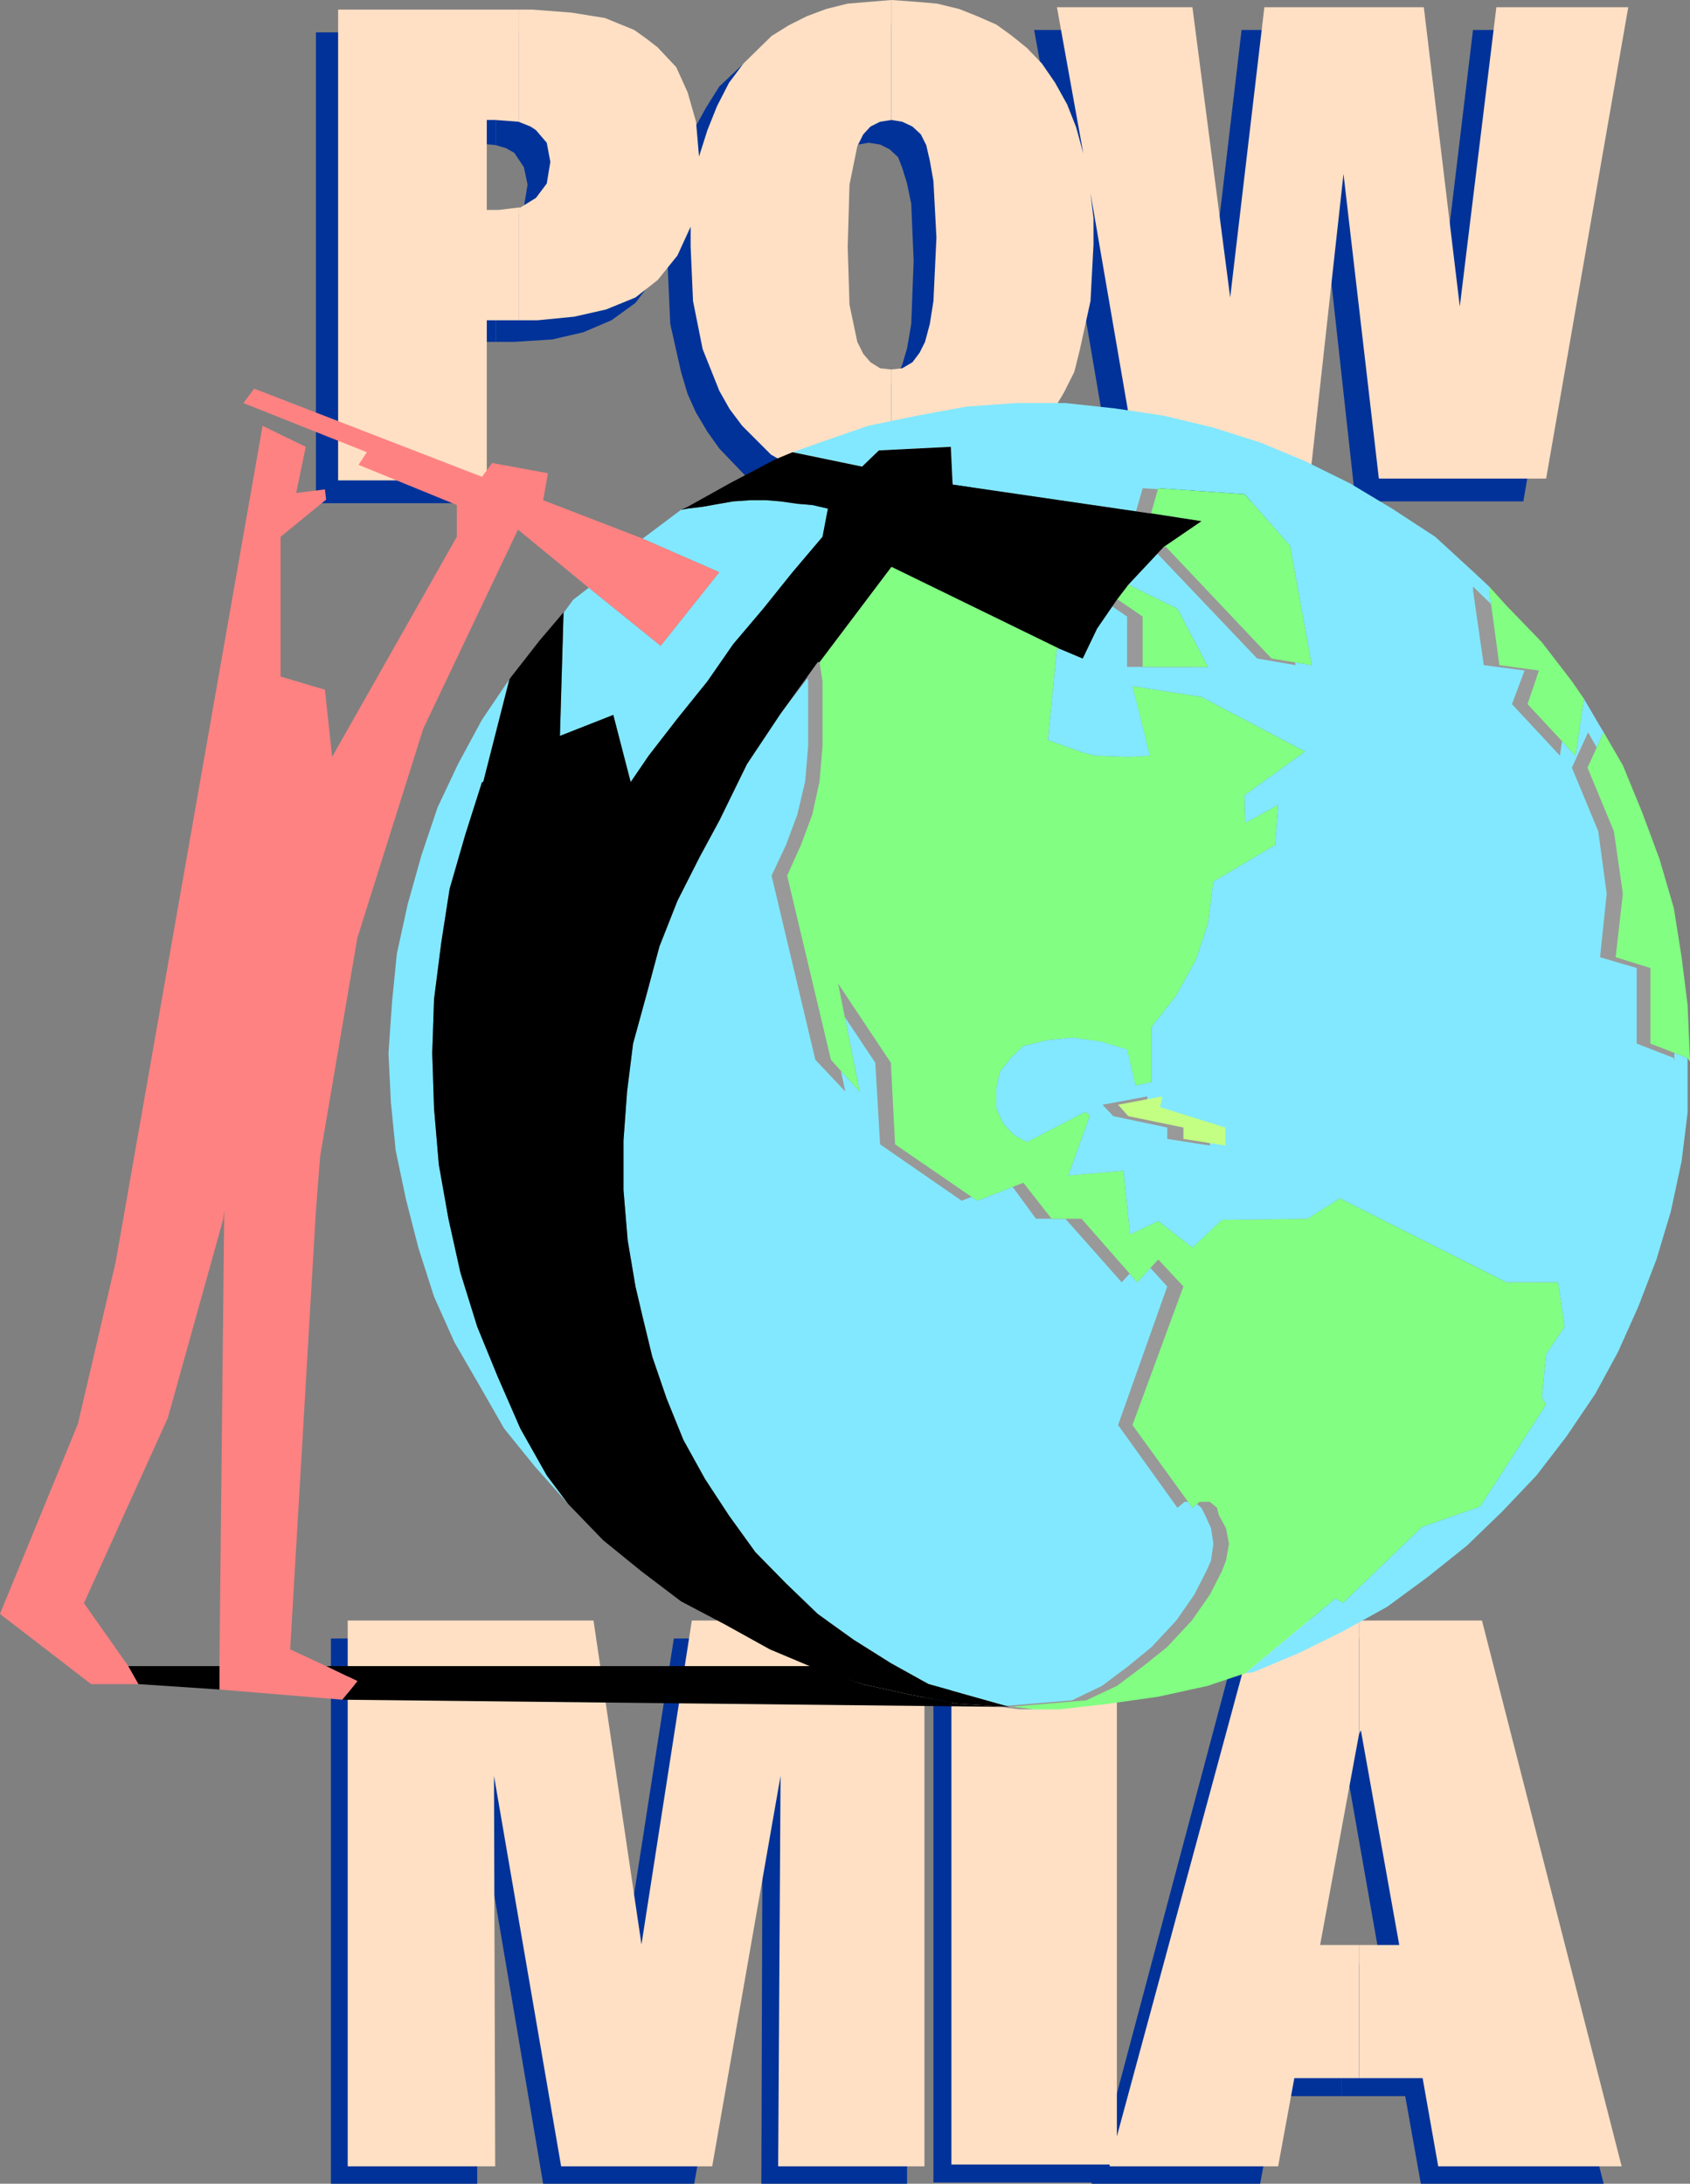
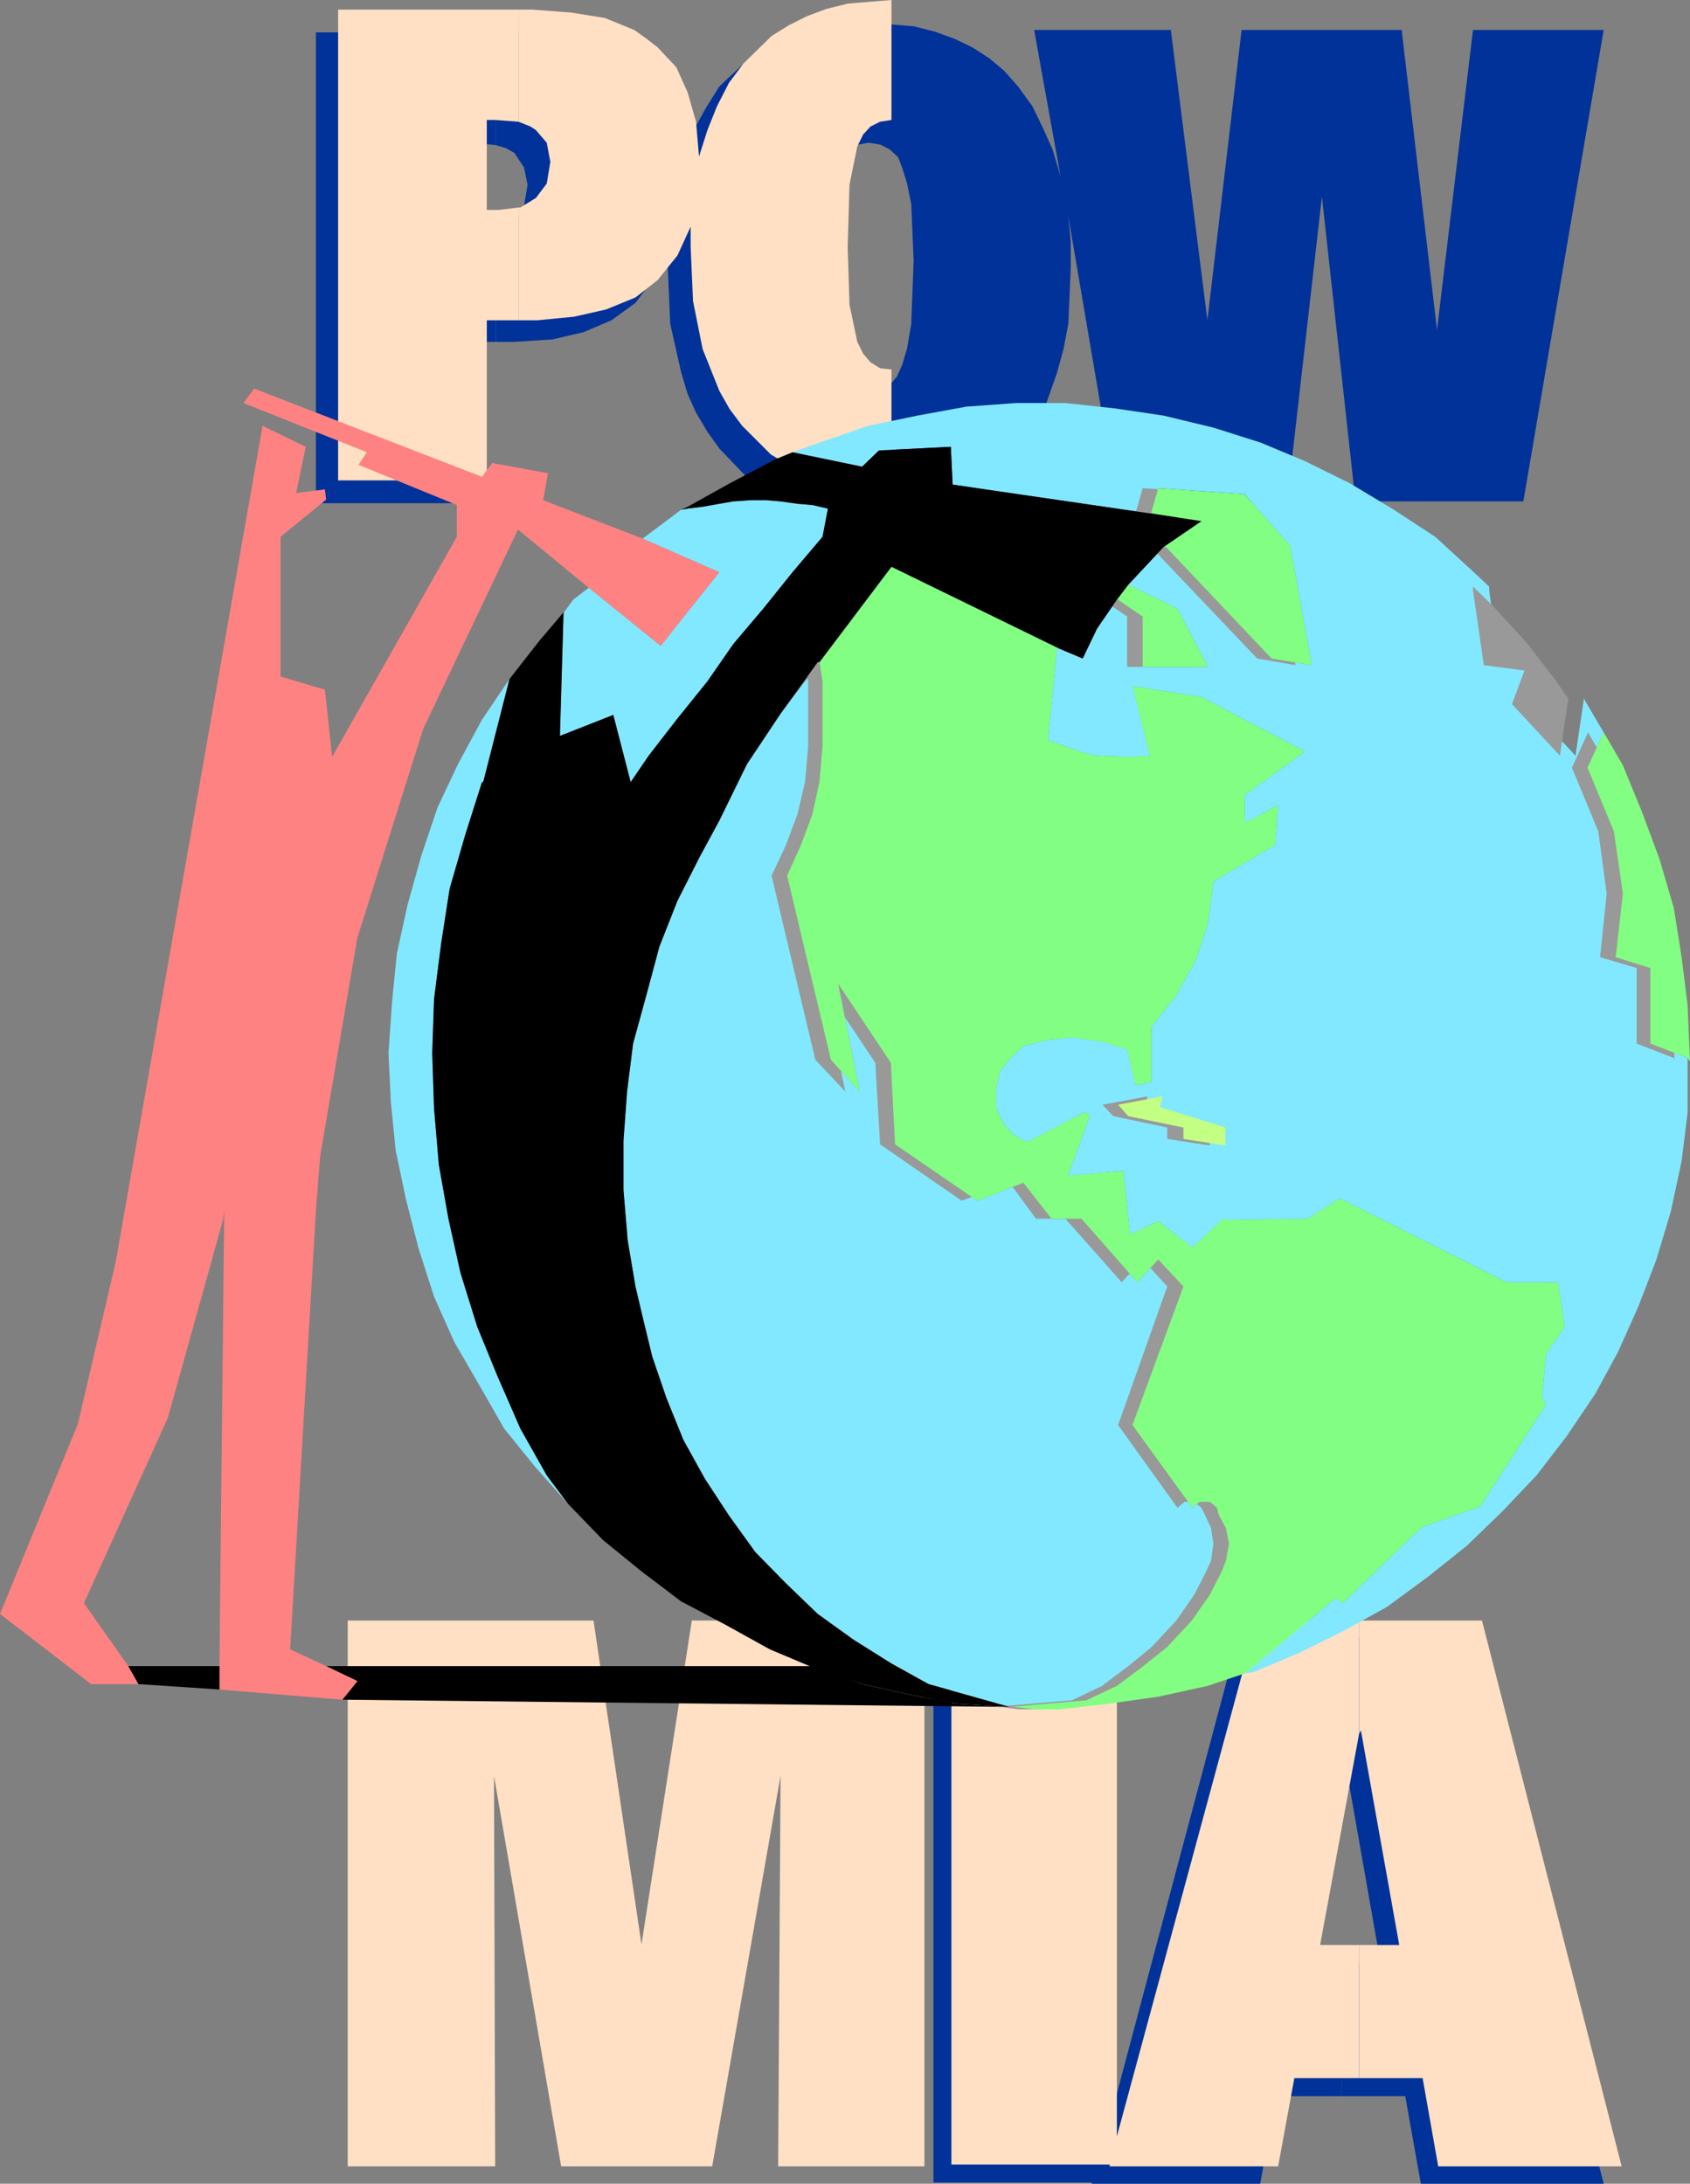
<svg xmlns="http://www.w3.org/2000/svg" xmlns:ns1="http://sodipodi.sourceforge.net/DTD/sodipodi-0.dtd" xmlns:ns2="http://www.inkscape.org/namespaces/inkscape" version="1.0" width="120.502mm" height="155.668mm" id="svg32" ns1:docname="POW &amp; MIA.wmf">
  <rect width="100%" height="100%" fill="#808080" stroke="none" />
  <ns1:namedview id="namedview32" pagecolor="#ffffff" bordercolor="#000000" borderopacity="0.25" ns2:showpageshadow="2" ns2:pageopacity="0.0" ns2:pagecheckerboard="0" ns2:deskcolor="#d1d1d1" ns2:document-units="mm" />
  <defs id="defs1">
    <pattern id="WMFhbasepattern" patternUnits="userSpaceOnUse" width="6" height="6" x="0" y="0" />
  </defs>
  <path style="fill:#003299;fill-opacity:1;fill-rule:evenodd;stroke:none" d="m 361.575,529.049 v 35.712 h 17.126 l 4.201,23.592 h 49.276 L 394.372,441.467 h -32.797 v 31.349 l 0.323,-1.616 10.178,57.85 z" id="path1" />
  <path style="fill:#003299;fill-opacity:1;fill-rule:evenodd;stroke:none" d="M 361.575,472.816 V 441.467 H 333.625 L 296.627,580.435 V 441.467 h -45.076 v 146.563 h 42.652 v 0.323 h 45.399 l 4.362,-23.592 h 17.61 v -35.712 h -10.825 z" id="path2" />
-   <path style="fill:#003299;fill-opacity:1;fill-rule:evenodd;stroke:none" d="M 89.182,588.353 V 441.467 h 65.756 l 13.086,87.259 13.571,-87.259 h 62.847 v 146.886 h -39.259 l 0.323,-104.873 -18.418,104.873 H 146.375 L 128.603,483.481 v 104.873 z" id="path3" />
  <path style="fill:#ffe0c4;fill-opacity:1;fill-rule:evenodd;stroke:none" d="m 366.26,524.04 v 35.873 h 17.126 l 4.201,23.754 h 49.438 L 399.38,436.619 h -33.12 v 30.541 l 0.485,-0.97 10.34,57.85 z" id="path4" />
  <path style="fill:#ffe0c4;fill-opacity:1;fill-rule:evenodd;stroke:none" d="M 366.26,467.16 V 436.619 H 338.633 L 300.989,575.588 V 436.619 H 256.398 v 146.563 h 42.652 v 0.485 h 45.399 l 4.362,-23.754 h 17.449 V 524.04 h -10.502 z" id="path5" />
  <path style="fill:#ffe0c4;fill-opacity:1;fill-rule:evenodd;stroke:none" d="M 93.706,583.667 V 436.619 h 66.24 l 12.925,87.259 13.571,-87.259 h 62.686 v 147.048 h -39.421 l 0.646,-105.196 -18.418,105.196 h -40.714 l -18.095,-105.196 0.323,105.196 z" id="path6" />
  <path style="fill:#000000;fill-opacity:1;fill-rule:evenodd;stroke:none" d="m 92.252,457.949 4.039,-5.009 -8.401,-4.04 H 218.916 l 13.41,4.848 13.248,2.909 12.602,2.424 13.894,0.808 z" id="path7" />
  <path style="fill:#003299;fill-opacity:1;fill-rule:evenodd;stroke:none" d="m 234.103,105.681 v 32.318 l 11.794,-0.97 10.825,-3.232 9.855,-5.171 4.039,-3.393 3.716,-3.878 3.393,-4.686 3.07,-4.686 4.039,-11.473 1.777,-6.464 1.292,-6.787 0.646,-15.028 v -7.272 l -0.646,-6.625 13.086,76.756 h 45.884 l 9.371,-82.088 9.047,82.088 h 45.237 L 432.178,8.08 H 396.957 L 387.263,88.875 377.731,8.08 H 334.594 L 325.385,86.29 315.53,8.08 h -36.836 l 7.109,39.428 -2.1,-7.11 -2.747,-6.14 -2.747,-5.656 -3.877,-5.333 -3.716,-4.201 -4.039,-3.393 -4.524,-2.909 -4.685,-2.262 -5.332,-1.939 -5.655,-1.454 -5.655,-0.485 -6.624,-0.485 V 38.459 l 3.07,0.485 2.585,1.293 2.262,2.101 1.131,2.909 1.292,4.201 1.131,5.494 0.646,15.351 -0.646,16.967 -1.131,6.625 -1.292,4.363 -1.454,3.232 -1.939,2.262 -2.585,1.616 z" id="path8" />
  <path style="fill:#003299;fill-opacity:1;fill-rule:evenodd;stroke:none" d="M 234.103,38.459 V 6.14 l -6.139,0.485 -5.978,0.485 -5.493,1.454 -5.332,1.939 -4.685,2.424 -4.685,2.909 -7.917,7.433 -3.554,5.656 -3.231,5.817 -2.585,6.464 -2.262,7.11 -0.646,-9.372 -2.262,-7.918 -3.231,-6.787 -4.847,-5.333 -3.07,-2.424 -3.393,-1.778 -7.755,-3.232 -9.209,-1.939 -10.502,-0.808 h -3.716 V 39.105 l 2.747,0.808 2.262,1.293 2.585,3.878 0.969,4.686 -0.969,5.817 -2.585,3.878 -4.201,2.262 -0.808,0.323 v 30.056 h 5.008 l 10.178,-0.646 8.401,-1.939 7.593,-3.232 6.462,-4.686 5.008,-6.625 3.716,-7.595 v 5.171 l 0.646,14.705 2.908,12.927 1.777,5.979 2.262,5.009 3.07,5.171 3.231,4.525 7.432,7.756 9.371,5.171 10.663,3.232 11.632,1.293 v -0.323 h 1.131 v -32.318 h -0.162 l -2.908,-0.323 -2.262,-1.616 -2.262,-2.262 -1.616,-3.232 -1.939,-10.019 -0.646,-15.513 0.646,-16.805 0.969,-5.656 0.969,-4.686 1.616,-3.232 2.262,-2.101 2.585,-1.293 z" id="path9" />
  <path style="fill:#003299;fill-opacity:1;fill-rule:evenodd;stroke:none" d="M 133.612,39.105 V 8.726 H 85.143 V 135.575 h 39.906 V 92.107 h 8.563 V 62.051 l -5.332,0.646 h -2.262 -0.969 V 38.459 h 2.262 z" id="path10" />
-   <path style="fill:#ffe0c4;fill-opacity:1;fill-rule:evenodd;stroke:none" d="m 240.242,99.54 v 32.318 l 11.794,-0.97 11.309,-3.232 9.209,-5.171 4.201,-3.393 4.039,-3.878 3.07,-4.686 2.908,-4.848 2.747,-5.494 1.454,-5.817 2.908,-13.25 0.808,-15.19 v -7.11 l -0.808,-6.787 13.248,76.917 h 45.884 l 9.047,-82.088 9.532,82.088 h 45.076 L 438.802,1.939 H 403.258 L 393.403,82.573 383.709,1.939 H 340.734 L 331.525,80.149 321.346,1.939 h -36.513 l 7.109,39.428 -1.939,-7.11 -2.423,-6.14 -3.231,-5.817 -3.554,-5.171 -4.039,-4.201 -4.201,-3.393 L 268.516,6.625 263.346,4.363 258.499,2.424 252.521,0.97 246.866,0.485 240.242,0 v 32.318 l 2.908,0.485 2.747,1.293 2.262,2.101 1.454,2.909 0.969,4.201 0.969,5.494 0.808,15.19 -0.808,17.129 -0.969,6.14 -1.292,4.848 -1.454,2.909 -1.939,2.585 -2.747,1.616 z" id="path11" />
  <path style="fill:#ffe0c4;fill-opacity:1;fill-rule:evenodd;stroke:none" d="M 240.242,32.318 V 0 l -11.794,0.97 -5.816,1.454 -5.17,1.939 -4.847,2.424 -4.685,2.909 -7.593,7.433 -3.877,5.171 -3.231,6.302 -2.585,6.464 -2.262,7.11 -0.808,-9.372 -2.262,-7.918 -3.07,-6.787 -5.008,-5.333 -2.908,-2.262 -3.393,-2.424 -7.917,-3.232 -9.047,-1.454 -10.502,-0.808 h -3.716 V 32.803 l 3.231,1.293 1.454,0.97 2.908,3.393 0.969,5.171 -0.969,5.817 -2.908,3.878 -4.201,2.585 h -0.485 v 30.379 h 5.17 l 9.855,-0.97 8.563,-1.939 7.917,-3.232 5.978,-4.686 5.332,-6.625 3.554,-7.756 v 5.333 l 0.646,14.705 2.585,12.927 4.524,11.311 2.747,4.848 3.393,4.525 7.755,7.756 9.047,5.171 10.663,3.232 11.632,1.293 v -0.323 h 1.131 V 99.54 h -0.162 l -2.908,-0.323 -2.585,-1.616 -1.939,-2.262 -1.616,-3.232 -2.1,-10.019 -0.485,-15.513 0.485,-16.805 2.1,-10.342 1.616,-3.232 1.939,-2.101 2.585,-1.293 z" id="path12" />
  <path style="fill:#ffe0c4;fill-opacity:1;fill-rule:evenodd;stroke:none" d="M 139.751,32.803 V 2.585 H 91.121 V 129.434 H 131.188 V 86.29 h 8.563 v -30.379 l -5.332,0.646 h -1.939 -1.292 V 32.318 h 2.262 z" id="path13" />
  <path style="fill:#ff8282;fill-opacity:1;fill-rule:evenodd;stroke:none" d="m 193.874,154.158 -15.833,19.876 -19.387,-15.674 -19.064,-15.674 -25.527,53.648 -17.772,56.395 -10.017,58.819 -1.131,14.543 -6.947,118.285 9.694,4.525 8.401,4.04 -4.039,5.009 -33.12,-2.747 v -6.302 l 1.292,-122.809 -0.323,2.585 -14.864,53.325 -22.619,49.932 11.956,16.967 2.747,4.848 H 24.557 L 0,434.842 21.003,383.617 31.181,339.988 70.764,114.73 l 11.632,5.656 -2.585,12.443 7.755,-0.97 0.323,2.747 -12.279,10.019 v 37.651 l 11.956,3.555 1.939,18.098 L 123.11,144.624 v -8.564 l -26.496,-10.827 2.262,-3.393 -33.282,-13.25 2.908,-3.878 61.393,23.754 2.747,-3.717 15.025,2.747 -1.292,7.272 26.819,10.342 z" id="path14" />
  <path style="fill:#000000;fill-opacity:1;fill-rule:evenodd;stroke:none" d="m 37.321,453.748 -2.747,-4.848 h 24.557 v 6.302 z" id="path15" />
  <path style="fill:#82e8ff;fill-opacity:1;fill-rule:evenodd;stroke:none" d="m 137.327,182.921 -7.432,10.988 -6.462,11.958 -5.493,11.635 -4.362,12.927 -3.716,13.25 -2.908,13.25 -1.292,12.927 -0.969,13.897 0.646,13.25 1.292,12.927 2.747,13.089 3.393,13.25 4.201,13.089 5.493,12.281 6.462,11.15 6.947,12.119 8.24,10.18 9.047,10.18 -5.816,-7.756 -7.109,-12.604 -6.139,-14.058 -5.493,-13.412 -4.524,-14.543 -3.231,-14.543 -2.585,-14.543 -1.292,-15.19 -0.485,-14.866 0.485,-14.543 1.939,-15.19 2.262,-14.543 4.201,-14.543 4.524,-14.22 h 0.323 l 7.109,-28.117 z" id="path16" />
  <path style="fill:#82e8ff;fill-opacity:1;fill-rule:evenodd;stroke:none" d="m 173.194,145.109 10.34,-7.756 1.777,-0.323 4.039,-0.485 4.524,-0.808 3.716,-0.646 4.685,-0.323 h 4.201 l 3.877,0.323 4.524,0.646 4.039,0.323 4.201,0.97 -1.454,7.595 -8.078,9.534 -7.917,9.857 -8.078,9.534 -6.947,10.019 -8.078,10.019 -7.755,10.019 -4.847,7.11 -4.685,-18.098 -14.379,5.656 0.969,-33.126 2.585,-3.555 4.201,-3.232 19.387,15.674 15.833,-19.876 z" id="path17" />
  <path style="fill:#82e8ff;fill-opacity:1;fill-rule:evenodd;stroke:none" d="m 292.75,458.111 8.24,-3.878 7.109,-5.332 6.462,-5.171 6.624,-7.11 4.847,-6.948 3.231,-6.302 1.131,-2.909 0.808,-4.525 -0.808,-4.201 -1.939,-3.555 -0.485,-1.939 -1.939,-1.616 h -2.747 l -1.939,1.616 -16.156,-22.3 13.733,-37.328 -6.786,-7.272 -5.655,6.14 -15.025,-17.129 h -8.078 l -7.593,-9.695 -12.44,4.848 -22.134,-15.19 -1.131,-21.976 -14.217,-21.33 5.816,29.086 -7.755,-8.564 -11.794,-49.608 3.716,-8.241 3.07,-8.241 1.939,-8.888 0.808,-9.534 v -17.452 l -0.808,-5.171 -10.502,13.897 -9.047,13.574 -7.432,15.19 -5.332,9.857 -5.978,11.796 -4.847,12.281 -3.554,13.25 -3.554,12.927 -1.616,12.927 -0.969,13.25 v 13.25 l 1.131,13.574 2.1,12.443 1.939,8.241 2.585,10.665 3.877,11.311 4.524,11.15 5.816,10.503 6.462,9.857 7.109,9.857 8.24,8.403 8.563,8.241 9.694,6.948 10.017,6.302 10.178,5.656 21.811,6.14 z" id="path18" />
  <path style="fill:#999999;fill-opacity:1;fill-rule:evenodd;stroke:none" d="m 269.162,459.888 5.493,0.646 h 6.786 l 13.248,-1.454 13.248,-1.939 13.248,-2.909 10.34,-3.393 24.234,-20.199 2.1,1.293 21.165,-20.522 15.671,-5.494 17.933,-27.47 -1.292,-1.939 1.292,-11.635 5.008,-7.433 -1.939,-11.958 H 402.289 l -45.399,-22.623 -8.563,5.494 -23.265,0.323 -7.755,7.433 -9.371,-7.11 -7.432,3.555 -2.1,-17.129 -14.702,1.293 5.816,-16.159 -1.454,-0.97 -15.51,8.08 -3.393,-1.778 -2.908,-3.07 -1.777,-4.201 v -5.494 l 1.131,-4.363 2.585,-3.717 3.877,-3.232 6.139,-1.616 6.624,-0.646 7.917,1.131 6.786,2.101 2.585,9.695 4.362,-0.97 v -14.866 l 6.139,-8.403 5.816,-9.695 2.908,-9.695 1.454,-11.311 16.964,-9.857 0.485,-10.827 -8.724,4.848 -0.323,-7.433 16.641,-11.796 -27.95,-14.705 -18.58,-2.909 3.877,18.745 -5.17,0.323 -9.047,-0.323 -3.877,-0.97 -8.886,-3.232 2.585,-24.562 h 0.646 l -45.399,-22.138 -19.064,25.693 0.808,5.171 v 17.452 l -0.808,9.534 -2.1,8.888 -3.07,8.241 -3.877,8.241 11.794,49.608 8.078,8.564 -6.139,-29.086 14.217,21.33 1.292,21.976 21.972,15.19 12.925,-4.848 7.109,9.695 h 7.917 l 15.187,17.129 5.655,-6.14 6.624,7.272 -13.248,37.328 15.995,22.3 1.939,-1.616 h 2.585 l 1.939,1.616 0.969,1.939 1.616,3.555 0.646,4.201 -0.646,4.525 -1.292,2.909 -3.231,6.302 -4.847,6.948 -6.624,7.11 -6.301,5.171 -7.109,5.332 -8.078,3.878 -21.165,1.778 z" id="path19" />
  <path style="fill:#82ff82;fill-opacity:1;fill-rule:evenodd;stroke:none" d="m 273.362,459.888 5.332,0.646 h 6.947 l 12.763,-1.454 13.733,-1.939 13.248,-2.909 10.178,-3.393 24.396,-20.199 1.939,1.293 21.326,-20.522 15.671,-5.494 17.772,-27.47 -1.131,-1.939 1.131,-11.635 5.008,-7.433 -1.777,-11.958 h -13.894 l -44.914,-22.623 -8.724,5.494 -23.103,0.323 -7.917,7.433 -9.209,-7.11 -7.593,3.555 -1.777,-17.129 -14.864,1.293 5.816,-16.159 -1.292,-0.97 -15.671,8.08 -3.393,-1.778 -2.908,-3.07 -1.939,-4.201 v -5.494 l 0.969,-4.363 2.908,-3.717 3.393,-3.232 6.624,-1.616 6.624,-0.646 7.917,1.131 6.786,2.101 2.262,9.695 4.362,-0.97 v -14.866 l 6.624,-8.403 5.332,-9.695 3.231,-9.695 1.454,-11.311 16.641,-9.857 0.808,-10.827 -8.886,4.848 -0.162,-7.433 16.318,-11.796 -27.95,-14.705 -18.58,-2.909 4.685,18.745 -5.816,0.323 -8.886,-0.323 -3.716,-0.97 -9.047,-3.232 2.423,-24.562 h 0.808 l -45.399,-22.138 -19.387,25.693 0.808,5.171 v 17.452 l -0.808,9.534 -1.939,8.888 -3.07,8.241 -3.716,8.241 11.794,49.608 7.755,8.564 -5.816,-29.086 14.217,21.33 1.131,21.976 22.134,15.19 12.44,-4.848 7.593,9.695 h 8.078 l 15.025,17.129 5.655,-6.14 6.786,7.272 -13.733,37.328 16.156,22.3 1.939,-1.616 h 2.747 l 1.939,1.616 0.485,1.939 1.939,3.555 0.808,4.201 -0.808,4.525 -1.131,2.909 -3.231,6.302 -4.847,6.948 -6.624,7.11 -6.462,5.171 -7.109,5.332 -8.24,3.878 -20.68,1.778 z" id="path20" />
  <path style="fill:#82e8ff;fill-opacity:1;fill-rule:evenodd;stroke:none" d="m 454.796,285.047 -10.017,-3.878 v -20.36 l -9.371,-2.909 1.939,-17.129 -2.423,-16.805 -7.109,-17.129 4.362,-9.534 -1.454,-2.424 -3.877,-6.625 -2.262,15.351 -12.925,-13.897 3.07,-9.049 -10.663,-1.454 -2.747,-20.199 v -0.97 l -4.685,-4.363 -9.855,-9.049 -11.632,-7.595 -11.309,-6.787 -12.117,-5.979 -11.956,-5.009 -12.763,-4.04 -13.41,-3.232 -13.086,-1.939 -13.41,-1.454 h -13.248 l -13.41,0.97 -13.248,2.424 -13.248,2.747 -12.602,4.363 -7.755,2.747 18.741,3.878 4.524,-4.363 19.387,-0.97 0.485,10.18 53.154,7.756 h 0.323 l 1.939,-6.787 23.265,1.616 12.279,13.897 5.816,32.157 -10.825,-1.778 -28.435,-30.056 h -0.646 l -9.532,10.18 13.248,6.464 8.24,15.674 h -17.61 v -13.574 l -6.947,-4.525 -5.332,7.756 -3.877,8.08 -6.139,-2.585 h -0.808 l -2.423,24.562 9.047,3.232 3.716,0.97 8.886,0.323 5.816,-0.323 -4.685,-18.745 18.58,2.909 27.95,14.705 -16.318,11.796 0.162,7.433 8.886,-4.848 -0.808,10.827 -16.641,9.857 -1.454,11.311 -3.231,9.695 -5.332,9.695 -6.624,8.403 v 14.866 l -4.362,0.97 -2.262,-9.695 -6.786,-2.101 -7.917,-1.131 -6.624,0.646 -6.624,1.616 -3.393,3.232 -2.908,3.717 -0.969,4.363 v 5.494 l 1.939,4.201 2.908,3.07 3.393,1.778 15.671,-8.08 1.292,0.97 -5.816,16.159 14.864,-1.293 1.777,17.129 7.593,-3.555 9.209,7.11 7.917,-7.433 23.103,-0.323 8.724,-5.494 44.914,22.623 h 13.894 l 1.777,11.958 -5.008,7.433 -1.131,11.635 1.131,1.939 -17.772,27.47 -15.671,5.494 -21.326,20.522 -1.939,-1.293 -24.396,20.199 2.262,-0.323 12.279,-5.171 11.794,-5.817 11.956,-6.625 10.986,-8.08 10.502,-8.403 9.371,-9.049 9.371,-9.857 8.078,-10.503 7.755,-11.473 6.139,-11.311 5.493,-12.281 4.847,-12.604 3.877,-12.927 2.908,-13.574 1.616,-13.089 z" id="path21" />
  <path style="fill:#999999;fill-opacity:1;fill-rule:evenodd;stroke:none" d="m 309.229,295.389 -12.117,2.262 2.908,3.07 14.541,3.07 v 3.07 l 11.471,1.778 v -4.848 l -17.126,-5.494 z" id="path22" />
  <path style="fill:#c2ff82;fill-opacity:1;fill-rule:evenodd;stroke:none" d="m 313.268,295.389 -11.956,2.262 2.747,3.07 14.864,3.07 v 3.07 l 11.309,1.778 v -4.848 l -17.61,-5.494 z" id="path23" />
  <path style="fill:#999999;fill-opacity:1;fill-rule:evenodd;stroke:none" d="m 309.875,147.371 10.017,-6.948 -13.894,-2.101 1.939,-6.787 23.265,1.616 12.279,13.897 5.655,32.157 -10.34,-1.778 -28.596,-30.056 z" id="path24" />
  <path style="fill:#82ff82;fill-opacity:1;fill-rule:evenodd;stroke:none" d="m 313.591,147.371 10.178,-6.948 -13.571,-2.101 1.939,-6.787 23.265,1.616 12.279,13.897 5.816,32.157 -10.825,-1.778 -28.435,-30.056 z" id="path25" />
  <path style="fill:#999999;fill-opacity:1;fill-rule:evenodd;stroke:none" d="m 296.95,161.591 3.07,-4.04 13.248,6.464 8.078,15.674 h -17.61 v -13.574 l -6.624,-4.525 z" id="path26" />
  <path style="fill:#82ff82;fill-opacity:1;fill-rule:evenodd;stroke:none" d="m 300.989,161.591 3.07,-4.04 13.248,6.464 8.24,15.674 h -17.61 v -13.574 l -6.624,-4.525 z" id="path27" />
  <path style="fill:#999999;fill-opacity:1;fill-rule:evenodd;stroke:none" d="m 451.08,285.047 -10.017,-3.878 v -20.36 l -9.855,-2.909 1.777,-17.129 -2.262,-16.805 -7.109,-17.129 4.362,-9.534 5.008,8.888 5.816,12.604 4.362,12.604 3.554,13.25 2.423,13.25 1.939,12.927 0.162,15.19 z" id="path28" />
  <path style="fill:#82ff82;fill-opacity:1;fill-rule:evenodd;stroke:none" d="m 454.796,285.047 -10.017,-3.878 v -20.36 l -9.371,-2.909 1.939,-17.129 -2.423,-16.805 -7.109,-17.129 4.362,-9.534 5.17,8.888 5.17,12.604 4.685,12.604 3.877,13.25 2.1,13.25 1.616,12.927 0.646,15.19 z" id="path29" />
  <path style="fill:#999999;fill-opacity:1;fill-rule:evenodd;stroke:none" d="m 396.957,159.006 2.908,20.199 10.986,1.454 -3.393,9.049 12.925,13.897 2.262,-15.351 -3.231,-4.686 -8.078,-10.503 -9.047,-9.857 -5.332,-5.171 z" id="path30" />
-   <path style="fill:#82ff82;fill-opacity:1;fill-rule:evenodd;stroke:none" d="m 401.319,159.006 2.747,20.199 10.663,1.454 -3.07,9.049 12.925,13.897 2.262,-15.351 -3.231,-4.686 -8.078,-10.503 -9.532,-9.857 -4.685,-5.171 z" id="path31" />
  <path style="fill:#000000;fill-opacity:1;fill-rule:evenodd;stroke:none" d="m 183.534,137.352 1.777,-0.808 11.309,-6.302 12.279,-6.464 4.685,-1.939 18.741,3.878 4.524,-4.363 19.387,-0.97 0.485,10.18 53.154,7.756 h 0.323 l 13.571,2.101 -10.178,6.948 -9.532,10.18 -3.07,4.04 -5.332,7.756 -3.877,8.08 -6.139,-2.585 -45.399,-22.138 -19.387,25.693 h -0.485 l -10.017,13.897 -9.047,13.574 -7.432,15.19 -5.332,9.857 -5.978,11.796 -4.847,12.281 -3.554,13.25 -3.554,12.927 -1.616,12.927 -0.969,13.25 v 13.25 l 1.131,13.574 2.1,12.443 1.939,8.241 2.585,10.665 3.877,11.311 4.524,11.15 5.816,10.503 6.462,9.857 7.109,9.857 8.24,8.403 8.563,8.241 9.694,6.948 10.017,6.302 10.178,5.656 21.811,6.14 -13.894,-0.808 -12.602,-2.424 -13.248,-2.909 -12.602,-4.201 -12.279,-5.171 -11.956,-6.625 -11.956,-6.302 -10.663,-8.08 -10.34,-8.403 -9.371,-9.695 -5.816,-7.756 -7.109,-12.604 -6.139,-14.058 -5.493,-13.412 -4.524,-14.543 -3.231,-14.543 -2.585,-14.543 -1.292,-15.19 -0.485,-14.866 0.485,-14.543 1.939,-15.19 2.262,-14.543 4.201,-14.543 4.524,-14.22 h 0.323 l 7.109,-27.794 8.078,-10.342 6.462,-7.595 v 0.162 l -0.969,33.126 14.379,-5.656 4.685,18.098 4.847,-7.11 7.755,-10.019 8.078,-10.019 6.947,-10.019 8.078,-9.534 7.917,-9.857 8.078,-9.534 1.454,-7.595 -4.201,-0.97 -4.039,-0.323 -4.524,-0.646 -3.877,-0.323 h -4.201 l -4.685,0.323 -3.716,0.646 -4.524,0.808 -4.039,0.485 z" id="path32" />
</svg>